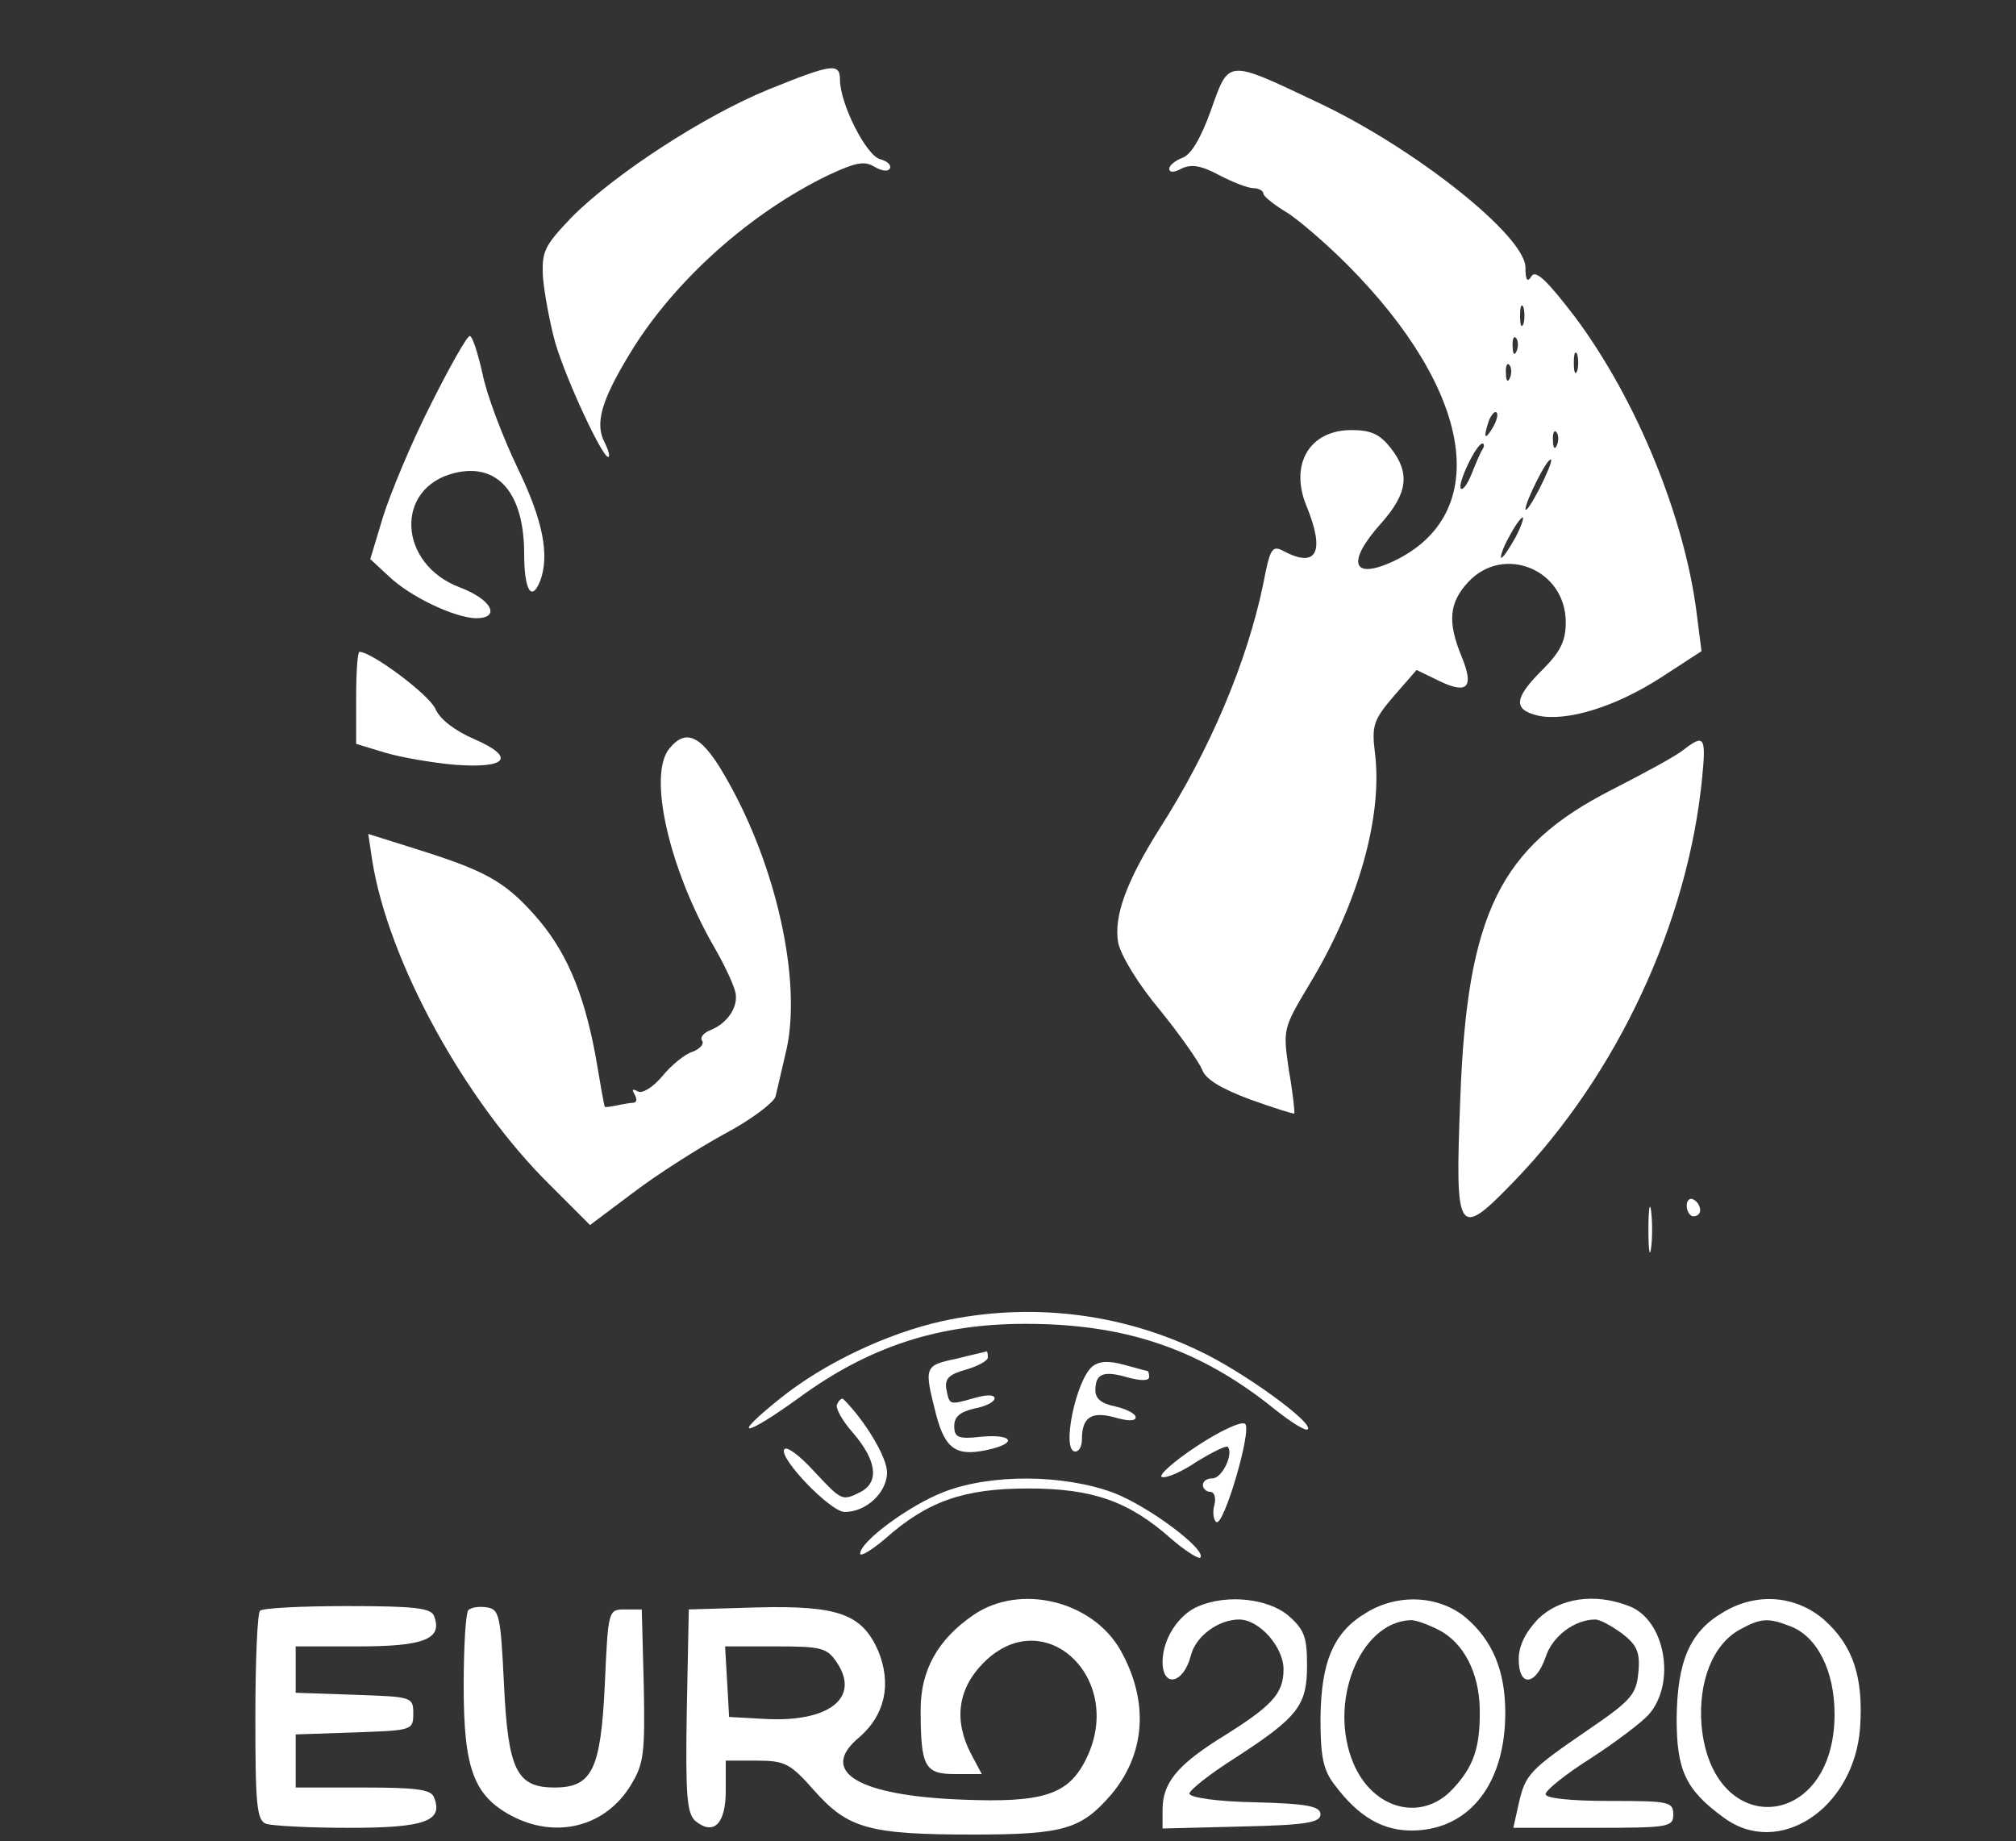
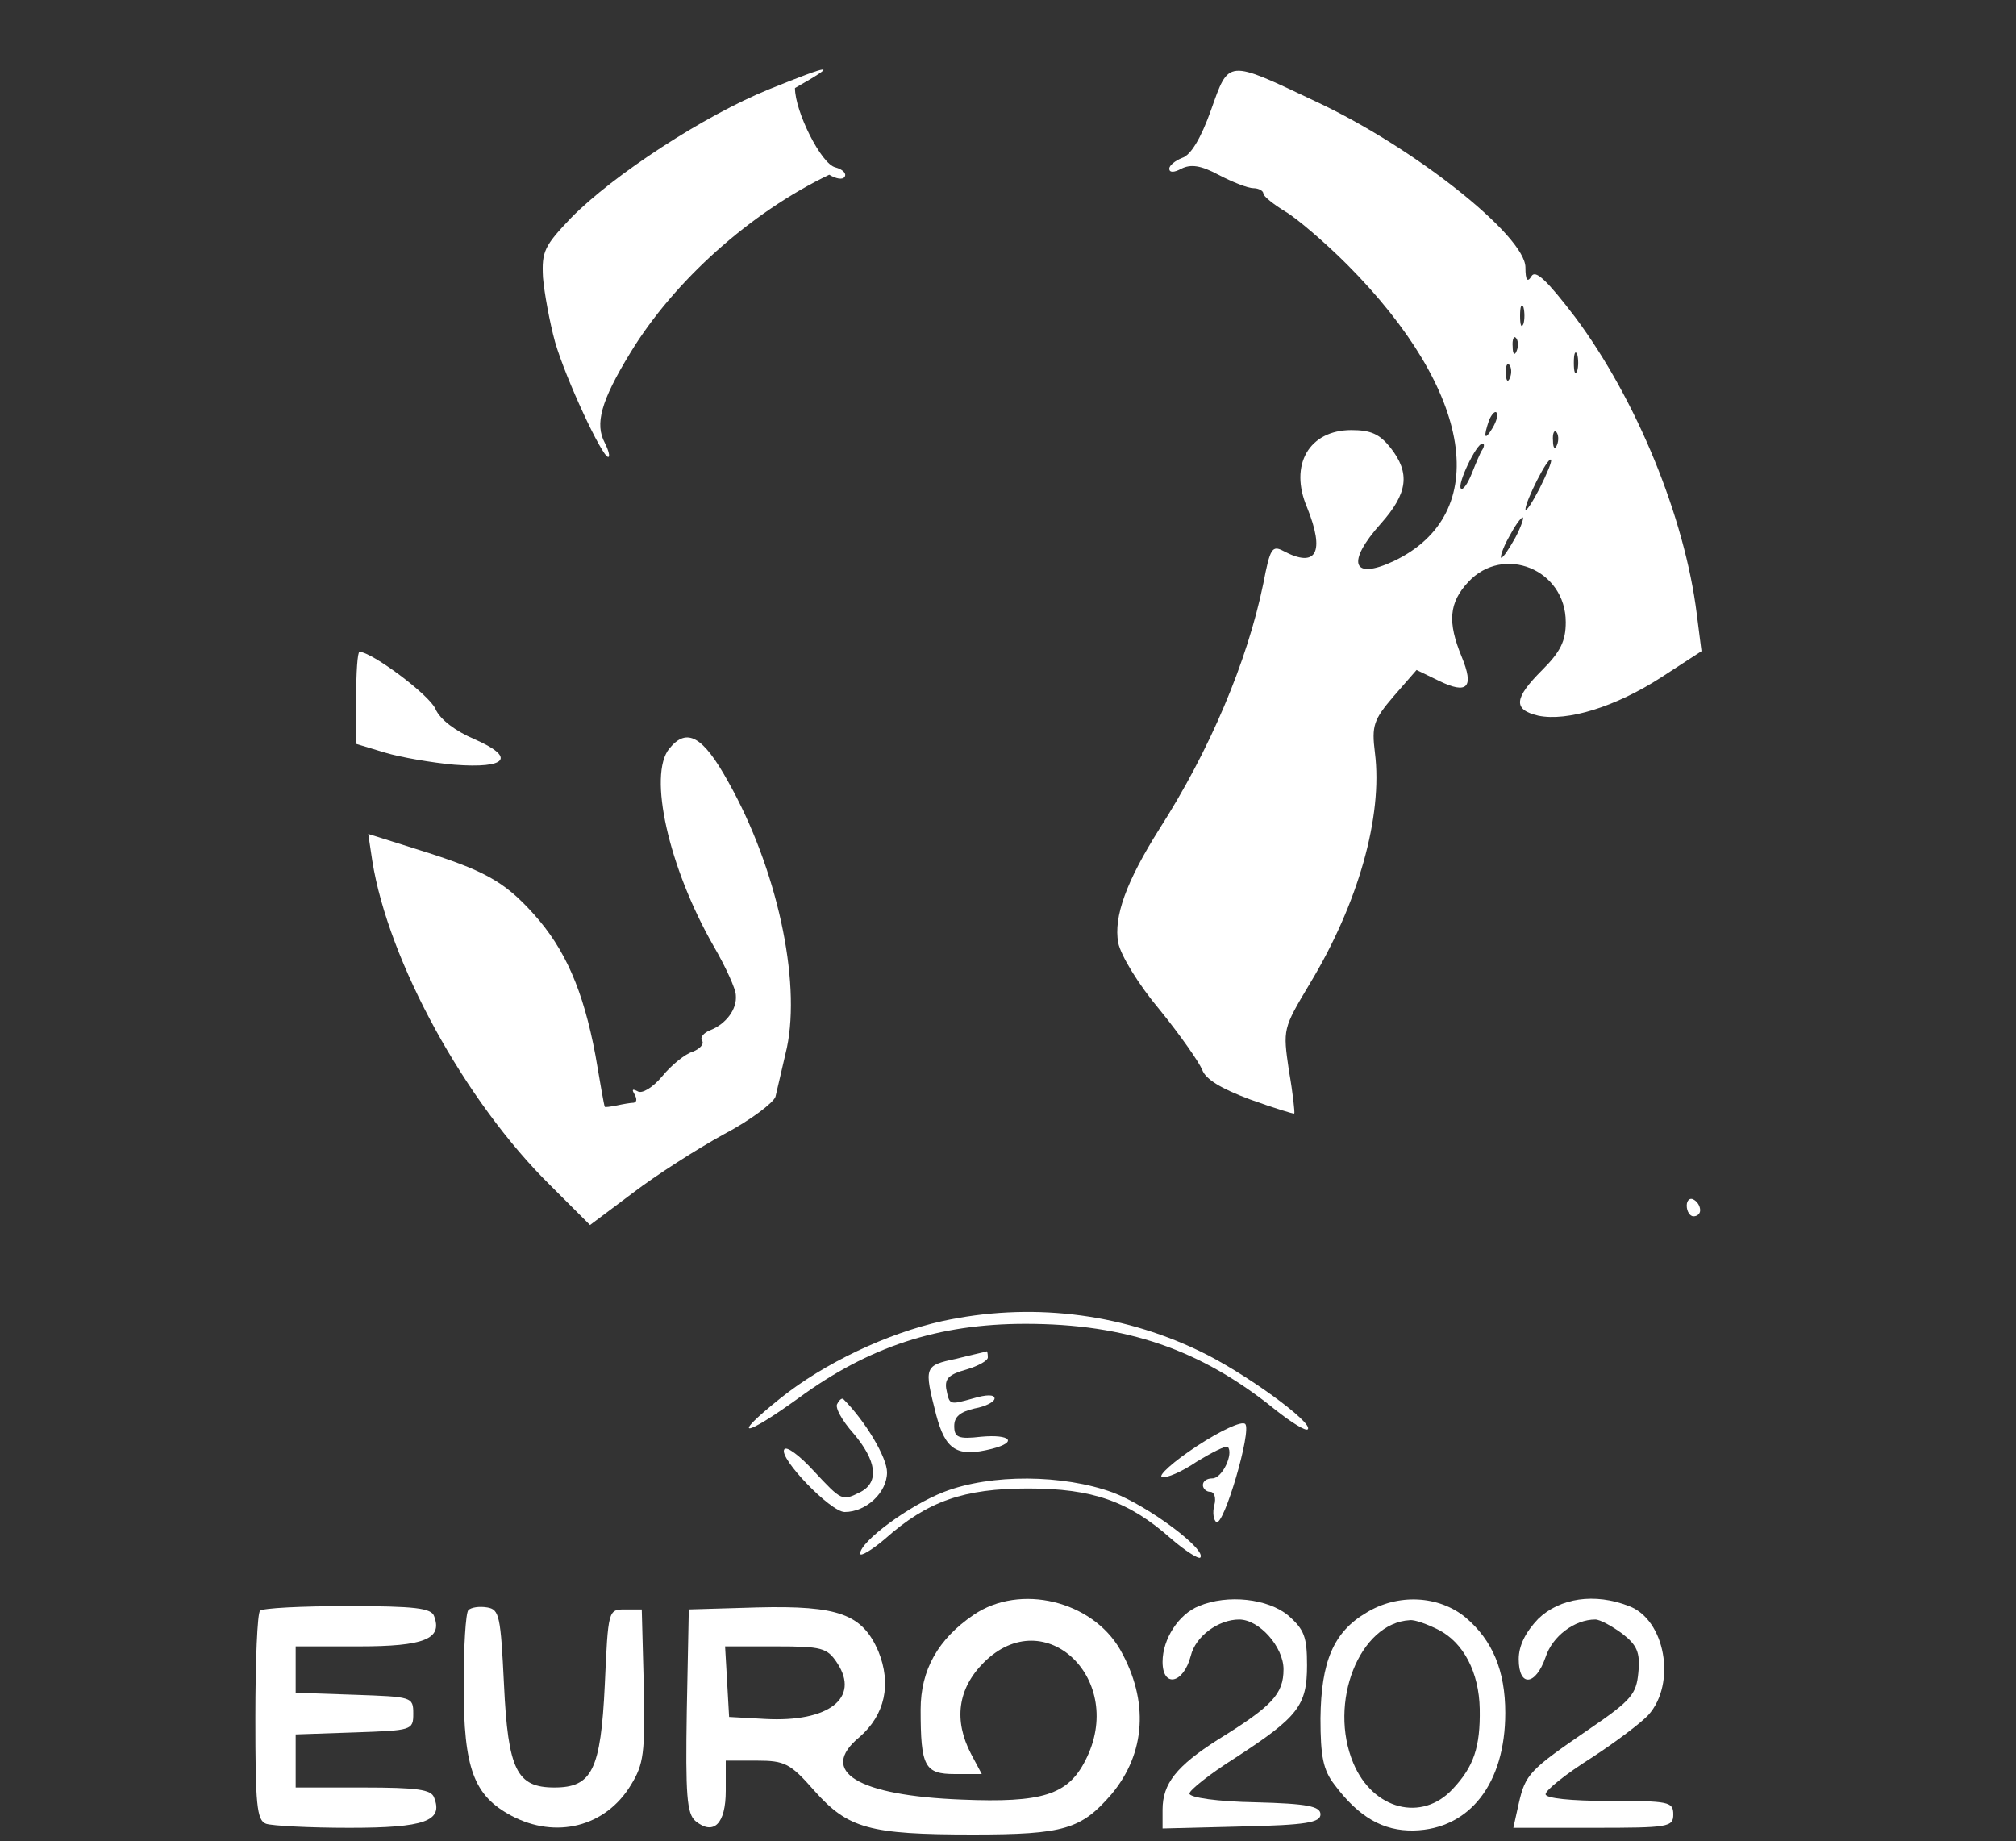
<svg xmlns="http://www.w3.org/2000/svg" version="1.1" id="Слой_1" x="0px" y="0px" viewBox="0 0 300 274" style="enable-background:new 0 0 300 274;" xml:space="preserve">
  <rect x="0" y="0" width="300" height="274" fill="#333333" stroke="none" />
  <style type="text/css">
	.st0{fill:#FFFFFF;}
</style>
  <g transform="translate(0,274) scale(0.1,-0.1)">
-     <path class="st0" d="M1144,2607c-96-39-231-127-294-191c-40-42-44-50-42-89c2-23,10-67,18-96c16-55,70-171,79-171c3,0,1,9-5,21   c-15,28-6,62,38,134c65,107,179,209,296,265c39,18,52,21,67,12c10-6,20-8,23-3s-3,11-14,14c-21,5-60,83-60,118   C1250,2647,1238,2645,1144,2607z" />
+     <path class="st0" d="M1144,2607c-96-39-231-127-294-191c-40-42-44-50-42-89c2-23,10-67,18-96c16-55,70-171,79-171c3,0,1,9-5,21   c-15,28-6,62,38,134c65,107,179,209,296,265c10-6,20-8,23-3s-3,11-14,14c-21,5-60,83-60,118   C1250,2647,1238,2645,1144,2607z" />
    <path class="st0" d="M1802,2576c-15-42-30-67-43-71c-10-4-19-11-19-16c0-6,7-6,18,0c14,7,29,5,55-9c21-11,44-20,52-20s15-4,15-8   s15-16,33-27c17-10,59-46,92-79c188-189,216-371,69-441c-62-29-71-2-19,56c40,45,44,75,14,113c-16,20-29,26-58,26   c-63,0-93-52-66-115c27-67,14-91-35-65c-17,9-20,4-30-48c-24-117-80-249-155-366c-49-78-68-130-61-169c4-19,30-62,62-100   c30-37,58-77,63-89c5-14,28-28,71-44c36-13,65-22,66-21s-2,30-8,64c-9,62-9,62,31,129c72,119,109,249,97,344c-5,40-2,49,28,84   l34,39l33-16c43-21,53-10,34,36c-21,51-19,80,10,111c52,56,145,19,145-60c0-28-8-44-35-71c-42-42-44-59-6-68c43-9,115,13,183,57   l60,39l-7,55c-18,145-90,320-181,442c-42,55-59,71-65,61s-9-6-9,13c0,47-166,179-312,247C1825,2652,1829,2652,1802,2576z    M2267,2258c-3-7-5-2-5,12s2,19,5,13C2269,2276,2269,2264,2267,2258z M2257,2218c-3-8-6-5-6,6c-1,11,2,17,5,13   C2259,2234,2260,2225,2257,2218z M2347,2188c-3-7-5-2-5,12s2,19,5,13C2349,2206,2349,2194,2347,2188z M2247,2178c-3-8-6-5-6,6   c-1,11,2,17,5,13C2249,2194,2250,2185,2247,2178z M2221,2103c-12-20-14-14-5,12c4,9,9,14,11,11C2230,2124,2227,2113,2221,2103z    M2317,2078c-3-8-6-5-6,6c-1,11,2,17,5,13C2319,2094,2320,2085,2317,2078z M2206,2071c-3-4-10-21-16-36s-13-25-16-22   c-6,6,23,67,32,67C2209,2080,2209,2076,2206,2071z M2291,2013c-11-21-20-35-21-31c0,12,33,78,38,74C2310,2054,2302,2035,2291,2013z    M2255,1940c-9-16-18-30-21-30c-2,0,2,14,11,30c9,17,18,30,21,30C2268,1970,2264,1957,2255,1940z" />
-     <path class="st0" d="M641,2138c-29-57-60-132-71-167l-19-63l27-25c32-31,98-62,130-63c38,0,24,28-24,46c-92,35-97,148-8,170   c64,16,104-29,104-120c0-54,11-73,24-40c14,38,4,90-34,168c-22,46-46,109-52,140c-7,31-15,56-19,56S669,2194,641,2138z" />
    <path class="st0" d="M530,1702v-69l43-13c23-7,70-15,103-18c79-6,92,11,30,38c-28,12-51,29-58,45c-9,21-95,85-113,85   C532,1770,530,1739,530,1702z" />
    <path class="st0" d="M996,1626c-32-39-1-177,66-294c18-31,33-64,33-73c2-21-15-43-38-52c-10-4-16-11-12-16c3-5-4-12-14-16   c-11-3-32-20-45-36c-15-18-31-27-37-23c-8,4-9,3-5-4s4-12-1-13c-4,0-16-2-25-4c-10-2-18-3-18-2c-1,1-7,36-14,77   c-18,96-45,158-92,210c-44,49-74,65-173,96l-73,23l6-40c24-150,138-358,265-483l59-59l64,48c34,26,95,65,135,87c40,21,74,47,77,56   c2,9,10,42,17,73c21,101-15,267-87,395C1046,1645,1022,1658,996,1626z" />
-     <path class="st0" d="M2505,1624c-11-9-59-35-106-59c-167-85-216-184-226-461c-8-204-4-209,81-121c153,159,258,384,279,600   C2539,1644,2536,1648,2505,1624z" />
-     <path class="st0" d="M2453,910c0-30,2-43,4-27c2,15,2,39,0,55C2455,953,2453,940,2453,910z" />
    <path class="st0" d="M2510,946c0-9,5-16,10-16c6,0,10,4,10,9c0,6-4,13-10,16C2515,958,2510,954,2510,946z" />
    <path class="st0" d="M1402,774c-81-18-175-62-241-115c-75-60-55-59,28,1c104,76,207,110,337,110c150,0,261-38,372-128   c24-19,45-32,48-29c10,9-96,86-162,117C1665,787,1531,802,1402,774z" />
    <path class="st0" d="M1423,718c-48-10-48-12-30-83c14-53,31-64,83-51c39,10,28,22-16,18c-34-4-40-1-40,16c0,14,9,21,30,26   c17,3,30,10,30,15c0,6-12,6-32,0c-36-10-35-10-40,15c-2,15,5,21,30,28c17,5,32,13,32,18c0,6-1,10-2,9C1466,728,1446,724,1423,718z" />
-     <path class="st0" d="M1626,707c-25-20-47-127-26-127c6,0,10,8,10,18c0,33,14,42,48,33c20-6,32-6,32,0c0,5-13,12-30,16   c-20,4-30,11-30,24c0,25,12,30,49,19c19-5,31-5,31,1c0,5-1,9-3,9c-1,0-16,4-34,9C1651,715,1637,715,1626,707z" />
    <path class="st0" d="M1246,651c-4-5,7-25,24-44c34-40,39-72,11-87c-28-14-28-14-70,31c-21,23-41,38-44,32c-8-13,69-93,90-93   c32,0,63,29,63,59c0,22-32,76-65,109C1253,660,1249,657,1246,651z" />
    <path class="st0" d="M1781,588c-35-23-58-44-52-46c7-2,30,8,52,23c23,14,43,24,46,22c9-10-8-47-23-47c-8,0-14-4-14-10   c0-5,5-10,11-10s9-9,6-20s-1-22,3-25c11-7,53,136,43,146C1848,626,1816,611,1781,588z" />
    <path class="st0" d="M1405,520c-52-20-125-74-125-92c0-5,17,5,37,22c63,56,117,75,213,75s150-19,213-75c21-18,40-30,43-28   c11,11-77,77-130,97C1582,546,1475,547,1405,520z" />
    <path class="st0" d="M1449,337c-53-36-79-82-79-141c0-85,6-96,51-96h40l-16,30c-26,50-20,97,19,136c91,91,213-26,151-146   c-26-51-64-63-184-58c-155,6-214,42-152,93c38,33,48,79,28,128c-24,55-59,68-180,65l-102-3l-3-151c-2-125,0-153,13-164   c27-22,45-4,45,45v45h46c42,0,50-4,86-45c50-56,81-65,236-65c136,0,161,8,206,60c51,61,56,139,13,215C1625,358,1518,384,1449,337z    M1246,265c34-52-13-88-107-83l-54,3l-3,53l-3,52h75C1223,290,1231,288,1246,265z" />
    <path class="st0" d="M1784,350c-30-12-54-49-54-83c0-39,31-33,42,9c7,29,41,54,72,54c30,0,66-41,66-74c0-37-17-55-98-105   c-61-39-82-65-82-104V19l118,3c96,2,117,6,117,18s-19,16-97,18c-56,1-98,7-98,13c0,5,30,29,68,53c94,61,107,78,107,138   c0,42-4,53-28,74C1887,361,1827,368,1784,350z" />
    <path class="st0" d="M2033,340c-49-29-67-73-68-157c0-57,4-77,21-99c36-48,72-69,118-68c83,2,136,70,136,175c0,63-19,108-59,142   C2141,366,2080,369,2033,340z M2140,315c38-19,61-64,62-118c1-57-9-86-40-119c-46-50-119-31-148,38c-38,90,9,209,84,213   C2105,330,2124,323,2140,315z" />
    <path class="st0" d="M2289,331c-19-20-29-40-29-60c0-42,25-40,40,3c10,31,43,56,74,56c7,0,25-10,40-21c22-17,27-28,24-58   c-3-32-10-41-73-84c-89-61-95-67-105-111l-8-36h119c112,0,119,1,119,20s-7,20-95,20c-58,0-95,4-95,10s30,30,68,54   c37,24,75,53,85,64c42,47,25,142-29,162C2373,370,2321,362,2289,331z" />
-     <path class="st0" d="M2563,340c-49-29-67-73-68-157c0-77,13-106,69-147c82-62,195,12,204,133c5,75-10,122-54,161   C2672,366,2613,371,2563,340z M2664,320c40-15,66-66,66-131c0-174-183-188-198-16c-5,65,17,120,57,142C2620,332,2631,333,2664,320z   " />
    <path class="st0" d="M387,343c-4-3-7-75-7-159c0-129,2-153,16-158c9-3,64-6,124-6c112,0,140,10,126,45c-4,12-25,15-106,15H440v40   v39l88,3c85,3,87,3,87,28s-2,25-87,28l-88,3v34v35h94c97,0,125,11,112,45c-4,12-28,15-129,15C449,350,390,347,387,343z" />
    <path class="st0" d="M697,344c-4-4-7-55-7-113c0-123,15-163,71-193c66-35,140-17,178,46c19,31,21,47,19,148l-3,113h-25   c-25,0-25-1-30-112c-6-127-19-153-75-153s-69,26-75,153c-5,103-7,112-25,115C713,350,701,348,697,344z" />
  </g>
</svg>